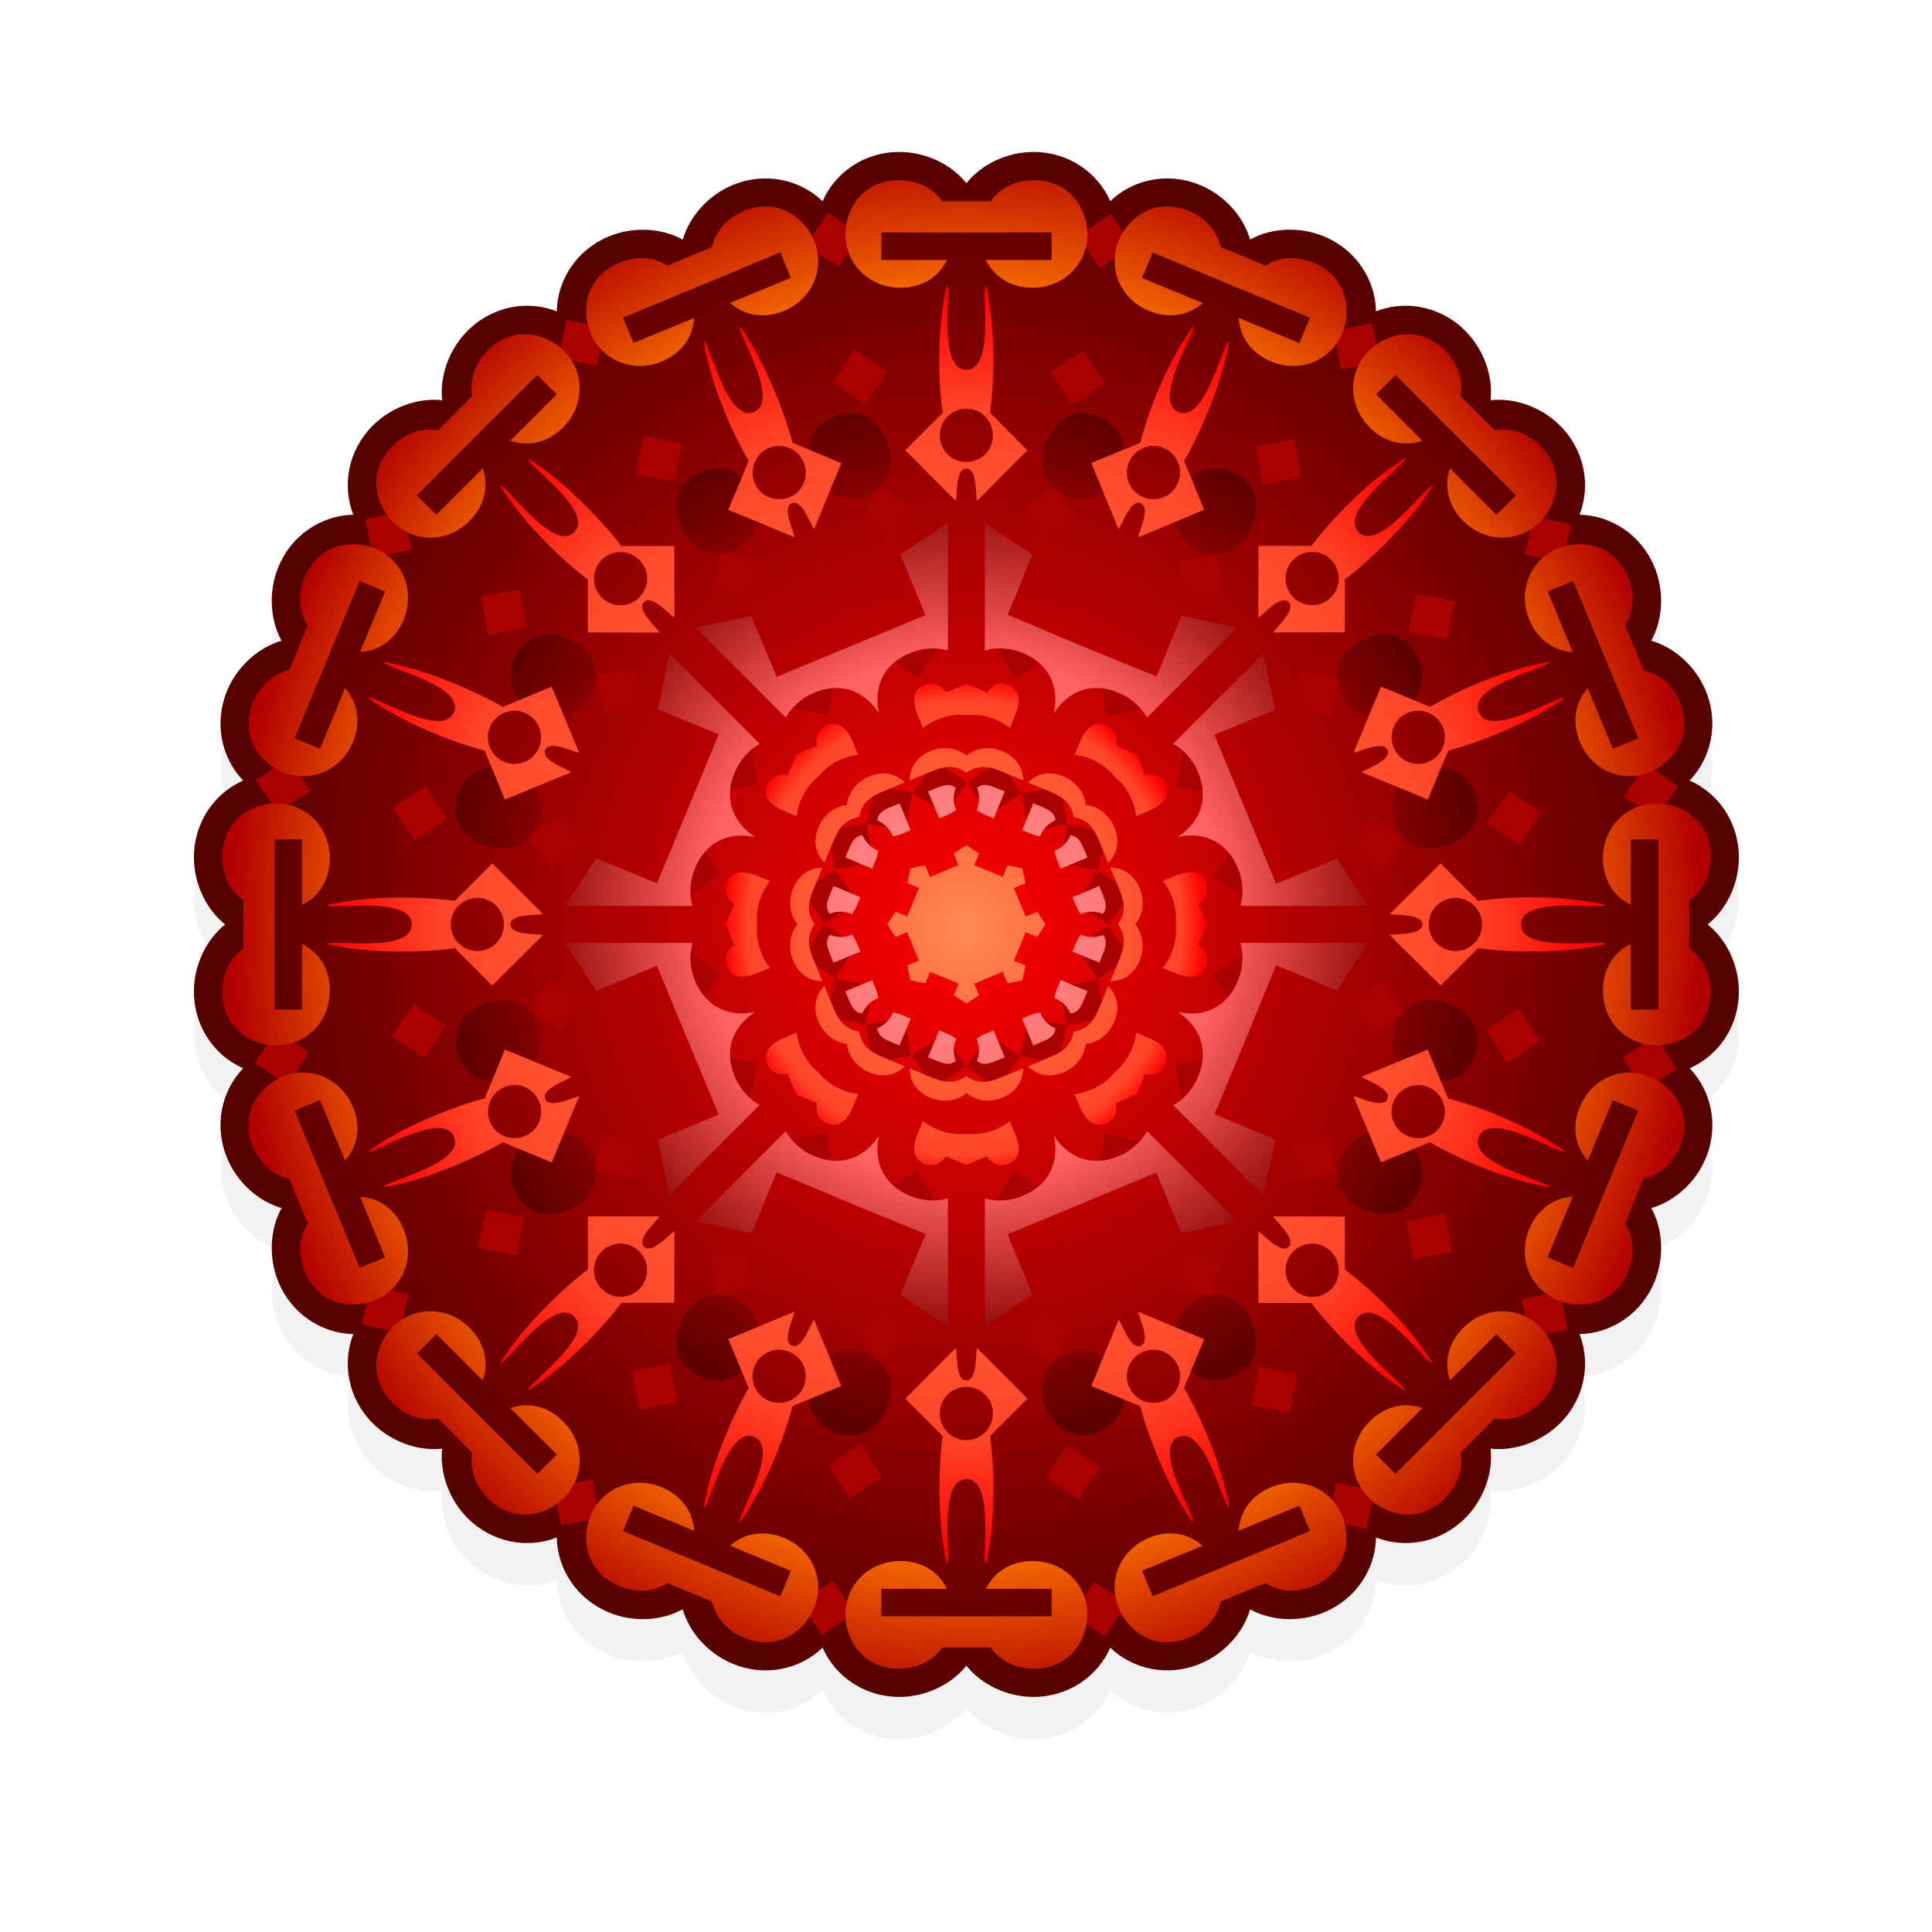
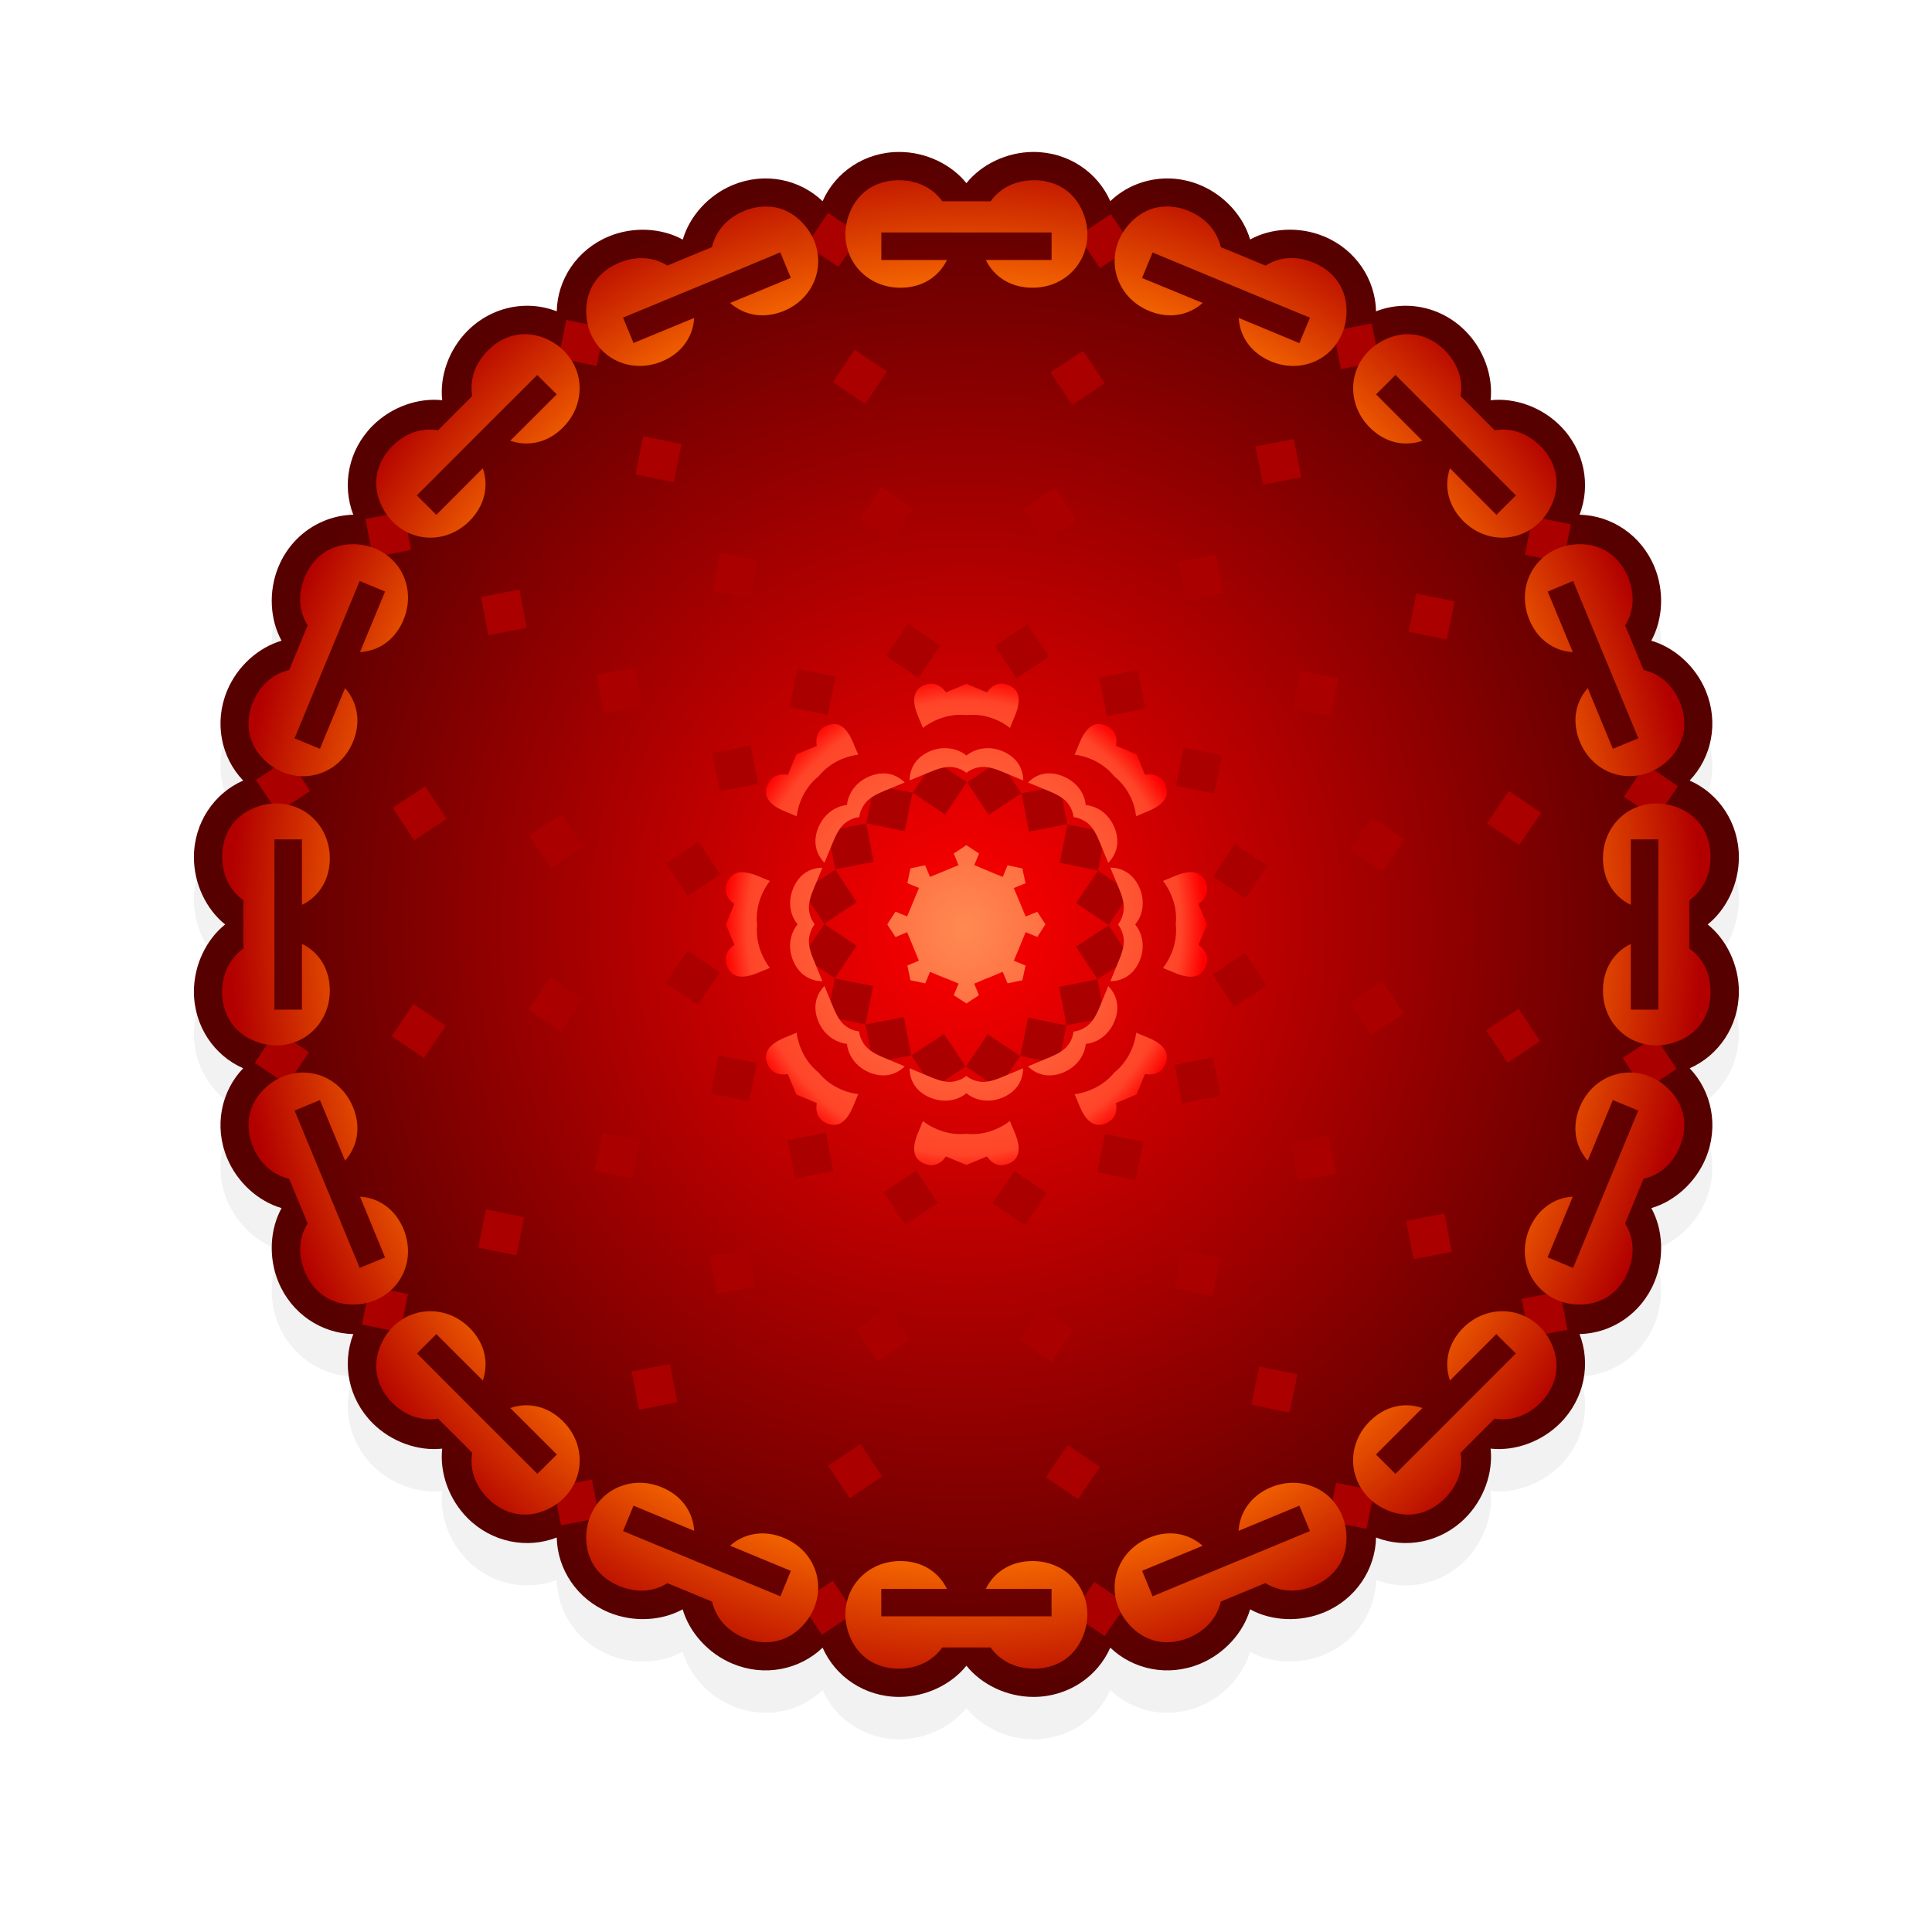
<svg xmlns="http://www.w3.org/2000/svg" id="svg2" viewBox="0 0 700 700" version="1.1">
  <defs id="defs4">
    <filter id="filter10954" color-interpolation-filters="sRGB">
      <feGaussianBlur id="feGaussianBlur10956" stdDeviation="5" result="result1" />
      <feComposite id="feComposite10958" operator="arithmetic" k2="2" in2="result1" in="result1" />
    </filter>
    <radialGradient id="radialGradient10970" gradientUnits="userSpaceOnUse" cy="340.35" cx="317.59" gradientTransform="matrix(0 -1.386 1.327 0 -101.61 1142.5)" r="228.46">
      <stop id="stop10328" stop-color="#f00" offset="0" />
      <stop id="stop10330" stop-color="#570000" offset="1" />
    </radialGradient>
    <radialGradient id="radialGradient10972" gradientUnits="userSpaceOnUse" cy="332.23" cx="321.42" gradientTransform="matrix(0 -1.486 1.382 0 -109.24 1179.9)" r="220.11">
      <stop id="stop10318" stop-color="#ffbf00" offset="0" />
      <stop id="stop10324" stop-color="#f66900" offset=".8" />
      <stop id="stop10320" stop-color="#b20000" offset="1" />
    </radialGradient>
    <radialGradient id="radialGradient10974" gradientUnits="userSpaceOnUse" cy="330.19" cx="320.4" gradientTransform="matrix(0 -1.405 1.402 0 -114.31 1149.7)" r="151.33">
      <stop id="stop10348" stop-color="#ff9696" offset="0" />
      <stop id="stop10354" stop-color="#ff6060" offset=".51" />
      <stop id="stop10356" stop-color="#870000" offset=".85" />
      <stop id="stop10350" stop-color="#600000" offset="1" />
    </radialGradient>
    <radialGradient id="radialGradient10976" gradientUnits="userSpaceOnUse" cy="333.13" cx="320.78" gradientTransform="matrix(0 -1.469 1.402 -5.9364e-7 -117.92 1175)" r="71.05">
      <stop id="stop10361" stop-color="#ff8a52" offset="0" />
      <stop id="stop10367" stop-color="#ff4529" offset=".9" />
      <stop id="stop10363" stop-color="#f00" offset="1" />
    </radialGradient>
    <radialGradient id="radialGradient10978" gradientUnits="userSpaceOnUse" cy="353.59" cx="419.06" gradientTransform="matrix(0 -1.397 1.402 0 -149.58 1287.3)" r="188.77">
      <stop id="stop10528" stop-color="#ff8a52" offset="0" />
      <stop id="stop10530" stop-color="#ff4529" offset=".8" />
      <stop id="stop10532" stop-color="#f00" offset="1" />
    </radialGradient>
  </defs>
  <g id="layer1" transform="translate(0 -352.36)">
    <g id="g10960" transform="matrix(.876 0 0 .876 43.542 74.549)">
      <path id="path10311-3" opacity=".228" filter="url(#filter10954)" transform="translate(-0)" d="m322.22 397.51c-14.294 0-26.407 8.335-31.688 20.375-9.486-9.109-23.946-12.159-37.156-6.688-10.183 4.218-17.92 13.021-20.687 22.562-8.702-4.784-20.416-5.528-30.594-1.312-13.2 5.468-21.254 17.831-21.531 30.969-4.027-1.567-8.317-2.327-12.594-2.281-8.733 0.095-17.499 3.53-24.281 10.312-7.79 7.79-11.59 18.88-10.5 28.75-9.874-1.095-20.956 2.738-28.75 10.531-10.104 10.104-12.804 24.597-8.031 36.844-4.325 0.091-8.562 1.037-12.5 2.719-8.032 3.429-14.798 9.951-18.469 18.812-4.216 10.178-3.471 21.861 1.312 30.562-9.541 2.767-18.313 10.536-22.531 20.719-5.468 13.2-2.437 27.636 6.656 37.125-12.03 5.285-20.375 17.464-20.375 31.75 0 11.016 5.157 21.572 12.906 27.781-7.756 6.208-12.906 16.728-12.906 27.75 0 14.286 8.345 26.434 20.375 31.719-9.101 9.486-12.126 23.92-6.656 37.125 4.216 10.178 12.996 17.948 22.531 20.719-4.79 8.703-5.53 20.38-1.312 30.562 5.47 13.207 17.824 21.261 30.969 21.531-4.773 12.247-2.073 26.771 8.031 36.875 7.79 7.79 18.88 11.59 28.75 10.5-1.095 9.874 2.706 20.956 10.5 28.75 10.104 10.104 24.628 12.804 36.875 8.031 0.279 13.14 8.331 25.501 21.531 30.969 10.178 4.216 21.86 3.503 30.562-1.281 2.767 9.541 10.536 18.313 20.719 22.531 13.205 5.47 27.668 2.445 37.156-6.656 5.285 12.03 17.401 20.344 31.688 20.344 11.016 0 21.572-5.157 27.781-12.906 6.208 7.756 16.728 12.906 27.75 12.906 14.286 0 26.465-8.314 31.75-20.344 9.486 9.092 23.926 12.124 37.125 6.656 10.178-4.216 17.948-12.995 20.719-22.531 8.703 4.79 20.38 5.499 30.562 1.281 13.2-5.467 21.253-17.831 21.531-30.969 12.248 4.775 26.739 2.074 36.844-8.031 7.794-7.794 11.626-18.876 10.531-28.75 9.87 1.089 20.96-2.71 28.75-10.5 10.104-10.104 12.804-24.628 8.031-36.875 13.14-0.279 25.501-8.331 30.969-21.531 4.218-10.183 3.509-21.859-1.281-30.562 9.536-2.771 18.316-10.541 22.531-20.719 5.468-13.2 2.437-27.636-6.656-37.125 12.029-5.285 20.344-17.433 20.344-31.719 0-11.022-5.15-21.542-12.906-27.75 7.75-6.209 12.906-16.765 12.906-27.781 0-14.294-8.335-26.469-20.375-31.75 9.101-9.486 12.157-23.92 6.688-37.125-4.218-10.183-12.99-17.952-22.531-20.719 4.784-8.702 5.497-20.385 1.281-30.562-5.468-13.2-17.831-21.254-30.969-21.531 4.773-12.247 2.073-26.74-8.031-36.844-7.794-7.794-18.876-11.626-28.75-10.531 1.089-9.87-2.741-20.96-10.531-28.75-6.782-6.782-15.517-10.218-24.25-10.312-4.278-0.046-8.566 0.713-12.594 2.281-0.279-13.139-8.332-25.501-21.531-30.969-10.183-4.218-21.859-3.509-30.562 1.281-2.771-9.536-10.541-18.315-20.719-22.531-8.861-3.671-18.27-3.505-26.375-0.25-3.968 1.593-7.63 3.919-10.75 6.906-5.285-12.03-17.464-20.344-31.75-20.344-11.022 0-21.542 5.15-27.75 12.906-6.209-7.75-16.765-12.906-27.781-12.906z" />
      <g id="g10804" transform="translate(0 -2.877)">
        <path id="path10311" d="m322.24 382.86c11.016 0 21.562 5.161 27.771 12.91 6.208-7.756 16.728-12.91 27.75-12.91 14.286 0 26.471 8.322 31.756 20.351 3.12-2.987 6.759-5.318 10.727-6.911 8.105-3.255 17.532-3.437 26.393 0.233 10.178 4.216 17.941 12.999 20.712 22.535 8.703-4.79 20.386-5.49 30.569-1.272 13.2 5.468 21.238 17.833 21.517 30.972 4.028-1.568 8.314-2.336 12.592-2.289 8.733 0.095 17.491 3.542 24.273 10.324 7.79 7.79 11.604 18.876 10.515 28.746 9.874-1.095 20.952 2.721 28.746 10.515 10.104 10.104 12.807 24.597 8.034 36.844 13.138 0.278 25.504 8.338 30.972 21.538 4.216 10.178 3.491 21.867-1.293 30.569 9.541 2.767 18.317 10.529 22.535 20.712 5.47 13.205 2.423 27.634-6.678 37.12 12.04 5.28 20.373 17.463 20.373 31.756-0 11.016-5.161 21.562-12.91 27.771 7.756 6.208 12.91 16.728 12.91 27.75 0 14.286-8.322 26.45-20.351 31.735 9.093 9.489 12.145 23.92 6.678 37.12-4.216 10.178-12.999 17.941-22.535 20.712 4.79 8.703 5.49 20.386 1.272 30.569-5.468 13.2-17.832 21.259-30.972 21.538 4.773 12.247 2.07 26.761-8.034 36.866-7.79 7.79-18.876 11.604-28.746 10.515 1.095 9.874-2.721 20.953-10.515 28.746-10.105 10.105-24.618 12.788-36.866 8.013-0.278 13.137-8.317 25.505-21.517 30.972-10.183 4.218-21.866 3.518-30.569-1.272-2.771 9.536-10.534 18.319-20.712 22.535-13.199 5.467-27.634 2.414-37.12-6.678-5.285 12.03-17.47 20.372-31.756 20.372-11.022-0-21.542-5.154-27.75-12.91-6.209 7.75-16.755 12.91-27.771 12.91-14.286 0-26.429-8.343-31.714-20.372-9.488 9.101-23.936 12.147-37.141 6.678-10.183-4.218-17.966-12.994-20.733-22.535-8.702 4.784-20.37 5.488-30.548 1.272-13.2-5.468-21.259-17.832-21.538-30.972-12.247 4.773-26.761 2.091-36.865-8.013-7.794-7.794-11.61-18.872-10.515-28.746-9.87 1.089-20.956-2.725-28.746-10.515-10.104-10.104-12.786-24.618-8.013-36.866-13.145-0.27-25.502-8.332-30.972-21.538-4.218-10.183-3.497-21.866 1.293-30.569-9.536-2.771-18.319-10.534-22.535-20.712-5.47-13.205-2.444-27.634 6.657-37.12-12.03-5.285-20.372-17.449-20.372-31.735-0-11.022 5.154-21.542 12.91-27.75-7.75-6.209-12.91-16.755-12.91-27.771-0-14.286 8.343-26.471 20.372-31.756-9.094-9.489-12.124-23.92-6.657-37.12 4.218-10.183 12.994-17.945 22.535-20.712-4.784-8.702-5.509-20.391-1.293-30.569 3.671-8.861 10.432-15.395 18.465-18.825 3.938-1.682 8.182-2.622 12.507-2.713-4.773-12.247-2.091-26.74 8.013-36.844 7.793-7.794 18.872-11.61 28.746-10.515-1.089-9.87 2.725-20.956 10.515-28.746 6.782-6.782 15.54-10.229 24.273-10.324 4.277-0.046 8.565 0.722 12.592 2.289 0.278-13.138 8.338-25.504 21.538-30.972 10.178-4.216 21.889-3.469 30.59 1.314 2.767-9.541 10.508-18.359 20.69-22.577 13.21-5.472 27.655-2.41 37.141 6.699 5.281-12.04 17.42-20.372 31.714-20.372z" fill="url(#radialGradient10970)" />
        <path id="rect10534" d="m184.52 452.35-3.217 15.81 15.81 3.217 3.252-15.833-15.845-3.193zm-83.067 82.343 3.065 15.843 15.819-3.1-3.03-15.866-15.855 3.123zm191.32-126.63-9.011 13.386 13.327 9 9.105-13.397-13.421-8.988zm-76.421 92.383-3.217 15.81 15.81 3.217 3.252-15.833-15.845-3.193zm-67.112 66.482 3.065 15.843 15.843-3.065-3.03-15.866-15.878 3.088zm154.55-102.25-9.046 13.409 13.386 9.011 9.047-13.409-13.386-9.011zm-247.63 177.94 8.899 13.445 13.503-8.887-8.922-13.48-13.48 8.922zm340.14-225.12l8.899 13.445 13.503-8.887-8.957-13.457-13.445 8.899zm-148.11 131.05-3.193 15.845 15.787 3.182 3.275-15.798-15.868-3.228zm-135.49 105.58l8.899 13.445 13.445-8.899-8.899-13.445-13.445 8.899zm272.1-180.1 8.899 13.445 13.503-8.887-8.922-13.48-13.48 8.922zm-187.74 125.17 3.123 15.854 15.819-3.1-3.03-15.866-15.913 3.111zm117.76-77.896-9.047 13.409 13.398 8.953 9.058-13.315-13.409-9.047zm-145.55 144.3 8.922 13.48 13.445-8.899-8.922-13.48-13.445 8.899zm204.03-135.04 8.934 13.422 13.468-8.864-8.922-13.48-13.48 8.922zm-93.276 66.079-3.193 15.845 15.81 3.217 3.252-15.833-15.868-3.228zm-215.33 149.54-9.047 13.409 13.386 9.011 9.07-13.374-13.409-9.047zm437.12-289.33 3.065 15.843 15.843-3.065-3.065-15.843-15.843 3.065zm-256.91 174.59 3.088 15.878 15.819-3.1-3.03-15.866-15.878 3.088zm80.881-53.534-8.988 13.421 13.351 9.035 9.07-13.374-13.432-9.082zm-204.49 157.31-9.011 13.386 13.386 9.011 9.011-13.386-13.386-9.011zm348.27-230.52 3.1 15.819 15.819-3.1-3.1-15.819-15.819 3.1zm-94.316 73.432-13.457 8.957 8.899 13.445 13.503-8.887-8.945-13.515zm-149.49 98.994 8.899 13.445 13.48-8.922-8.899-13.445-13.48 8.922zm-47.817 47.047-9.011 13.386 13.409 9.047 9.011-13.386-13.409-9.047zm259.39-171.69 3.065 15.843 15.843-3.065-3.065-15.843-15.843 3.065zm-125.48 92.243-3.217 15.81 15.833 3.252 3.228-15.868-15.845-3.193zm-19.165 18.945 3.088 15.878 15.878-3.088-3.088-15.878-15.878 3.088zm44.115-29.148-9.011 13.386 13.386 9.011 9.011-13.386-13.386-9.011zm-102.21 78.66-9.011 13.386 13.351 9.035 9.046-13.409-13.386-9.011zm170.47-112.83 3.065 15.843 15.819-3.1-3.03-15.866-15.854 3.123zm-54.751 43.206 8.922 13.48 13.48-8.922-8.957-13.457-13.445 8.899zm-68.01 45.065 8.899 13.445 13.445-8.899-8.899-13.445-13.445 8.899zm90.506-40.519 3.088 15.878 15.855-3.123-3.1-15.819-15.843 3.065zm-81.572 54.092-9.035 13.351 13.351 9.035 9.011-13.386-13.327-9zm52.456-9.377 0.024 0.035-0.487 2.544-2.664 0.552 0.517 2.687-2.247 1.487 1.464 2.212-1.455 2.225 2.213 1.514-0.522 2.567 2.625 0.534 0.505 2.594 2.535-0.517 1.51 2.282 2.247-1.487 2.19 1.478 0.024 0.035 1.525-2.272 2.567 0.522 0.059 0.011 0.534-2.625 2.594-0.505 0.035-0.023-0.505-2.594 2.212-1.464-1.464-2.212 1.49-2.248-2.213-1.514 0.534-2.625-2.602-0.499-0.517-2.687-2.722 0.539-1.464-2.212-2.247 1.487-2.19-1.478-1.478 2.19-2.625-0.534zm-240.48 159.22-3.217 15.81 15.81 3.217 3.252-15.833-15.845-3.193zm48.093-31.832-3.217 15.81 15.81 3.217 3.217-15.81-15.81-3.217zm48.128-31.856-3.217 15.81 15.81 3.217 3.217-15.81-15.81-3.217zm48.093-31.832-3.217 15.81 15.81 3.217 3.217-15.81-15.81-3.217zm48.093-31.832-3.217 15.81 15.81 3.217 3.217-15.81-15.81-3.217zm96.222-63.688-3.252 15.833 15.845 3.193 3.217-15.81-15.81-3.217zm48.058-31.809-3.217 15.81 15.81 3.217 3.252-15.833-15.845-3.193zm48.128-31.856-3.217 15.81 15.81 3.217 3.217-15.81-15.81-3.217zm48.093-31.832-3.217 15.81 15.81 3.217 3.217-15.81-15.81-3.217zm48.093-31.832-3.217 15.81 15.81 3.217 3.217-15.81-15.81-3.217zm-275.92 210.09 3.065 15.843 15.843-3.065-3.065-15.843-15.843 3.065zm96.175-63.606-9.07 13.374 13.409 9.047 9.011-13.386-13.351-9.035zm-77.186 76.431 0.024 0.035 8.899 13.445 13.48-8.922-8.957-13.457-13.445 8.899zm68.056-44.995 8.922 13.48 13.445-8.899-8.899-13.445-13.468 8.864zm-119.29 80.016 3.065 15.843 15.819-3.1-3.065-15.843-15.819 3.1zm185-122.45-9.011 13.386 13.351 9.035 9.07-13.374-13.409-9.046zm-102.24 78.625-9.011 13.386 13.327 9 9.105-13.397-13.421-8.988zm29.558-19.564 3.065 15.843 15.843-3.065-3.053-15.901-15.854 3.123zm-12.827 12.731-3.217 15.81 15.81 3.217 3.252-15.833-15.845-3.193zm-131.76 98.469 3.1 15.819 15.843-3.065-3.1-15.819-15.843 3.065zm273.89-181.28-8.976 13.362 13.374 9.07 9.011-13.386-13.409-9.047zm-201.89 154.98 0.024 0.035 8.899 13.445 13.48-8.922-8.922-13.48-13.48 8.922zm136.04-90.04l0.024 0.035 8.899 13.445 13.48-8.922-8.922-13.48-13.48 8.922zm-240.27 164.18 3.065 15.843 15.819-3.1-3.065-15.843-15.819 3.1zm362.77-240.11-9.011 13.386 13.327 9 9.07-13.374-13.386-9.011zm-204.48 157.25-9.011 13.386 13.351 9.035 9.07-13.374-13.409-9.047zm66.348-43.915 3.065 15.843 15.819-3.1-3.03-15.866-15.854 3.123zm-256.91 174.59 3.065 15.843 15.843-3.065-3.053-15.901-15.854 3.123zm451.66-298.94-9.011 13.386 13.351 9.035 9.011-13.386-13.351-9.035zm-223.55 152.91-3.217 15.81 15.81 3.217 3.252-15.833-15.845-3.193zm-103.06 80.583 0.024 0.035 8.899 13.445 13.48-8.922-8.957-13.457-13.445 8.899zm204.09-135.03 8.922 13.48 13.445-8.899-8.922-13.48-13.445 8.899zm-24.432 58.123 3.1 15.819 15.843-3.065-3.065-15.843-15.878 3.088zm-103.11 68.3-9.035 13.351 13.386 9.011 9.07-13.374-13.421-8.988zm-88.077 65.163 0.024 0.035 8.899 13.445 13.48-8.922-8.957-13.457-13.445 8.899zm272.12-180.06 8.899 13.445 13.48-8.922-8.899-13.445-13.48 8.922zm-125.69 91.017-3.217 15.81 15.81 3.217 3.252-15.833-15.845-3.193zm-157.93 145.58 8.899 13.445 13.503-8.887-8.922-13.48-13.48 8.922zm340.13-225.13 8.899 13.445 13.445-8.899-8.899-13.445-13.445 8.899zm-229.56 160.07-9.011 13.386 13.351 9.035 9.07-13.374-13.409-9.047zm140-92.662 3.065 15.843 15.843-3.065-3.053-15.901-15.855 3.123zm-60.798 60.233-3.217 15.81 15.81 3.217 3.252-15.833-15.845-3.193zm-68.202 89.012-9.023 13.444 13.386 9.011 9.07-13.374-13.432-9.082zm176.79-117.01 3.123 15.854 15.819-3.1-3.065-15.843-15.878 3.088zm-76.776 76.059-3.193 15.845 15.81 3.217 3.252-15.833-15.868-3.228z" fill="#a00" />
        <path id="path10309" fill="url(#radialGradient10972)" d="m321.95 394.56c-6.306 0-12.036 2.352-15.855 6.526-3.73 3.908-6.132 10.04-6.132 15.724 0 12.522 9.898 22.206 22.776 22.206 8.615-0 15.675-4.193 19.228-11.475h-27.155v-11.388h70.429v11.388h-27.199c3.552 7.282 10.701 11.475 19.315 11.475 12.878 0 22.688-9.684 22.688-22.206 0-5.684-2.402-11.816-6.132-15.724-3.819-4.174-9.55-6.526-15.855-6.526-7.638 0-13.96 3.032-18.045 8.716h-19.972c-4.085-5.684-10.451-8.716-18.089-8.716zm-54.968 10.862c-2.924 0.015-5.978 0.633-8.891 1.84-7.056 2.923-11.716 8.165-13.315 14.979l-5.256 2.146-7.928 3.285-5.256 2.19c-5.949-3.688-12.96-4.062-20.016-1.139-5.826 2.413-10.245 6.771-12.176 12.089-1.951 5.038-1.825 11.611 0.35 16.863 4.792 11.569 17.667 16.754 29.564 11.826 7.959-3.297 12.864-9.914 13.359-18.001l-25.097 10.38-4.336-10.512 25.403-10.512 14.235-5.869 25.403-10.599 4.38 10.556-25.141 10.38c6.069 5.369 14.291 6.582 22.25 3.285 11.897-4.928 17.231-17.645 12.439-29.214-2.175-5.251-6.709-10.037-11.651-12.22-2.563-1.197-5.398-1.767-8.322-1.752zm165.6 0c-2.391 0.043-4.721 0.457-6.877 1.314-0.329 0.131-0.643 0.288-0.964 0.438-4.942 2.183-9.519 6.969-11.694 12.22-4.792 11.569 0.629 24.286 12.527 29.214 7.959 3.297 16.093 2.084 22.162-3.285l-25.097-10.337 4.38-10.556 25.403 10.556 14.235 5.913 25.447 10.512-4.38 10.512-25.097-10.424c0.495 8.088 5.444 14.705 13.403 18.001 11.897 4.928 24.685-0.213 29.477-11.782 2.175-5.251 2.301-11.869 0.35-16.906-1.931-5.318-6.351-9.719-12.176-12.132-7.056-2.923-14.023-2.505-19.972 1.183l-5.3-2.19-7.928-3.285-5.256-2.146c-1.599-6.815-6.302-12.1-13.359-15.023-3.072-1.272-6.211-1.851-9.285-1.796zm-265.6 52.822c-5.304 0.074-10.624 2.434-14.804 6.614-5.401 5.401-7.7 12.057-6.57 18.965l-4.029 4.029-6.088 6.088-4.029 4.029c-6.908-1.13-13.521 1.169-18.921 6.57-4.459 4.459-6.865 10.203-6.614 15.855 0.126 5.401 2.77 11.398 6.789 15.417 8.855 8.855 22.648 8.799 31.754-0.307 6.091-6.091 8.156-14.15 5.519-21.812l-19.228 19.272-8.059-8.059 19.447-19.491 10.906-10.906 19.447-19.403 8.059 8.015-19.228 19.184c7.661 2.638 15.677 0.66 21.768-5.431 9.106-9.106 9.249-22.944 0.394-31.798-4.019-4.019-10.06-6.707-15.461-6.833-0.353-0.014-0.697-0.007-1.051 0zm364.98 0c-5.401 0.126-11.442 2.813-15.461 6.833-8.855 8.855-8.712 22.692 0.394 31.798 6.091 6.091 14.063 8.069 21.724 5.431l-19.184-19.184 8.059-8.015 19.447 19.403 10.862 10.906 19.491 19.491-8.059 8.059-19.228-19.272c-2.638 7.661-0.573 15.72 5.519 21.812 9.106 9.106 22.9 9.161 31.754 0.307 4.019-4.019 6.663-10.017 6.789-15.417 0.251-5.652-2.155-11.397-6.614-15.855-5.401-5.401-12.013-7.7-18.921-6.57l-4.073-4.029-6.044-6.088-4.029-4.029c1.13-6.908-1.169-13.564-6.57-18.965-4.18-4.18-9.502-6.538-14.804-6.614-0.354-0.006-0.698-0.016-1.051 0zm-436.24 86.86c-2.561 0.057-5.023 0.504-7.227 1.358-0.332 0.121-0.683 0.254-1.007 0.394-4.872 2.098-8.863 6.321-11.125 11.782-2.923 7.056-2.505 14.111 1.183 20.06l-2.19 5.256-3.285 7.928-2.19 5.256c-6.814 1.599-12.056 6.259-14.979 13.315-2.412 5.826-2.439 12.044-0.044 17.169 2.183 4.942 6.969 9.519 12.22 11.694 11.569 4.792 24.286-0.585 29.214-12.483 3.297-7.959 2.084-16.137-3.285-22.206l-10.38 25.097-10.512-4.336 10.512-25.447 5.913-14.235 10.512-25.403 10.512 4.38-10.38 25.053c8.088-0.495 14.705-5.4 18.001-13.359 4.928-11.897-0.213-24.728-11.782-29.521-2.954-1.224-6.387-1.826-9.68-1.752zm507.46 0c-2.937 0.066-5.915 0.664-8.541 1.752-11.569 4.792-16.71 17.623-11.782 29.521 3.297 7.959 9.87 12.864 17.958 13.359l-10.38-25.053 10.512-4.38 10.512 25.403 5.913 14.235 10.556 25.447-10.556 4.336-10.38-25.097c-5.369 6.069-6.538 14.247-3.241 22.206 4.928 11.897 17.601 17.231 29.17 12.439 5.251-2.175 10.037-6.709 12.22-11.651 2.395-5.126 2.369-11.344-0.044-17.169-2.923-7.056-8.165-11.716-14.979-13.315l-2.19-5.256-3.285-7.928-2.19-5.256c3.688-5.949 4.105-13.004 1.183-20.06-2.413-5.826-6.771-10.245-12.089-12.176-2.519-0.975-5.429-1.424-8.366-1.358zm-538.73 107.22c-5.684 0-11.816 2.358-15.724 6.088-4.174 3.819-6.526 9.593-6.526 15.899 0 7.638 3.076 13.96 8.76 18.045v19.972c-5.684 4.085-8.76 10.407-8.76 18.045 0 6.306 2.352 12.08 6.526 15.899 3.908 3.73 10.04 6.132 15.724 6.132 12.522 0 22.25-9.854 22.25-22.732 0-8.615-4.237-15.719-11.519-19.272v27.199h-11.388v-70.429h11.388v27.112c7.282-3.552 11.519-10.613 11.519-19.228 0-12.878-9.728-22.732-22.25-22.732zm571.05 0c-12.522 0-22.206 9.854-22.206 22.732 0 8.615 4.236 15.675 11.519 19.228v-27.112h11.388v70.429h-11.388v-27.199c-7.283 3.553-11.519 10.657-11.519 19.272 0 12.878 9.684 22.732 22.206 22.732 5.684 0 11.86-2.402 15.768-6.132 4.174-3.819 6.526-9.594 6.526-15.899 0-7.638-3.076-13.96-8.76-18.045v-19.972c5.684-4.085 8.76-10.407 8.76-18.045 0-6.306-2.352-12.08-6.526-15.899-3.908-3.73-10.084-6.088-15.768-6.088zm-559.66 111.3c-2.898-0.021-5.867 0.554-8.76 1.752-5.251 2.175-10.037 6.753-12.22 11.694-2.396 5.126-2.369 11.344 0.044 17.169 2.923 7.056 8.165 11.716 14.979 13.315l2.19 5.256 3.285 7.928 2.19 5.3c-3.688 5.949-4.106 12.916-1.183 19.972 2.413 5.826 6.814 10.245 12.132 12.176 5.037 1.951 11.611 1.825 16.863-0.35 11.569-4.792 16.754-17.579 11.826-29.477-3.297-7.959-9.914-12.907-18.001-13.403l10.38 25.141-10.512 4.336-10.512-25.447-5.913-14.235-10.512-25.403 10.512-4.336 10.38 25.053c5.369-6.069 6.582-14.203 3.285-22.162-3.696-8.923-11.761-14.216-20.454-14.278zm548.32 0c-2.9 0.024-5.742 0.63-8.366 1.752-5.238 2.247-9.627 6.585-12.089 12.527-3.297 7.959-2.084 16.093 3.285 22.162l10.38-25.053 10.512 4.336-10.512 25.403-5.913 14.235-10.512 25.447-10.556-4.38 10.424-25.097c-8.088 0.495-14.705 5.444-18.001 13.403-4.928 11.897 0.257 24.685 11.826 29.477 5.251 2.175 11.869 2.301 16.906 0.35 5.318-1.931 9.675-6.351 12.089-12.176 2.923-7.056 2.505-14.023-1.183-19.972l2.19-5.3 3.285-7.928 2.19-5.256c6.814-1.599 12.056-6.258 14.979-13.315 2.413-5.826 2.438-12.044 0.044-17.169-2.183-4.941-6.969-9.519-12.22-11.694-2.892-1.198-5.86-1.776-8.76-1.752zm-496.68 98.723c-5.342 0.2-10.61 2.375-14.76 6.526-4.019 4.019-6.663 10.06-6.789 15.461-0.251 5.652 2.155 11.397 6.614 15.855 5.401 5.401 12.013 7.7 18.921 6.57l4.029 4.029 6.088 6.044 4.029 4.073c-1.13 6.908 1.169 13.52 6.57 18.921 4.459 4.459 10.203 6.865 15.855 6.614 5.401-0.126 11.442-2.813 15.461-6.833 8.855-8.855 8.755-22.648-0.35-31.754-6.091-6.091-14.15-8.112-21.812-5.475l19.272 19.228-8.059 8.015-19.491-19.447-10.906-10.906-19.403-19.447 8.015-8.015 19.228 19.184c2.638-7.662 0.617-15.677-5.475-21.768-4.553-4.553-10.281-6.81-15.987-6.877-0.357-0.004-0.695-0.014-1.051 0zm443.99 0c-5.706 0.066-11.434 2.324-15.987 6.877-6.091 6.091-8.113 14.107-5.475 21.768l19.184-19.184 8.059 8.015-19.447 19.447-10.862 10.906-19.491 19.447-8.059-8.015 19.228-19.228c-7.661-2.638-15.677-0.617-21.768 5.475-9.106 9.106-9.205 22.9-0.35 31.754 4.019 4.019 10.06 6.707 15.461 6.833 5.652 0.251 11.397-2.155 15.855-6.614 5.401-5.401 7.7-12.013 6.57-18.921l4.029-4.073 6.044-6.044 4.029-4.029c6.908 1.13 13.564-1.169 18.965-6.57 4.459-4.459 6.865-10.203 6.614-15.855-0.126-5.401-2.77-11.442-6.789-15.461-4.427-4.427-10.106-6.592-15.811-6.526zm-357.49 70.955c-2.559 0.103-5.041 0.648-7.358 1.577-5.297 2.122-9.736 6.304-12.132 12.089-2.175 5.251-2.301 11.869-0.35 16.906 1.931 5.318 6.351 9.675 12.176 12.089 7.056 2.923 14.067 2.549 20.016-1.139l5.256 2.146 7.928 3.285 5.3 2.19c1.599 6.815 6.215 12.056 13.271 14.979 5.826 2.412 12.087 2.439 17.213 0.044 4.941-2.183 9.475-6.969 11.651-12.22 4.792-11.569-0.542-24.242-12.439-29.17-7.959-3.297-16.181-2.128-22.25 3.241l25.141 10.424-4.336 10.512-25.447-10.556-14.235-5.913-25.403-10.512 4.336-10.512 25.097 10.424c-0.495-8.088-5.4-14.705-13.359-18.001-2.974-1.232-6.031-1.856-8.979-1.883-0.368-0.003-0.729-0.015-1.095 0zm270.98 0c-2.946 0.025-5.961 0.608-8.935 1.84-7.959 3.297-12.951 9.958-13.446 18.045l25.141-10.424 4.38 10.512-25.447 10.556-14.235 5.869-25.403 10.556-4.336-10.556 25.053-10.337c-6.069-5.369-14.203-6.625-22.162-3.329-11.897 4.928-17.319 17.645-12.527 29.214 2.175 5.251 6.753 10.037 11.694 12.22 5.125 2.395 11.344 2.369 17.169-0.044 7.056-2.923 11.716-8.165 13.315-14.979l5.212-2.19 7.971-3.285 5.256-2.19c5.949 3.688 12.96 4.105 20.016 1.183 5.826-2.413 10.245-6.771 12.176-12.089 1.951-5.038 1.781-11.655-0.394-16.906-3.594-8.677-11.66-13.741-20.498-13.665zm-162.23 32.368c-12.878 0-22.776 9.684-22.776 22.206 0 5.684 2.402 11.86 6.132 15.768 3.819 4.174 9.55 6.526 15.855 6.526 7.638-0 14.004-3.076 18.089-8.76h19.973c4.085 5.684 10.407 8.76 18.045 8.76 6.306 0 12.036-2.352 15.855-6.526 3.73-3.908 6.132-10.084 6.132-15.768 0-12.522-9.81-22.206-22.688-22.206-8.615 0-15.763 4.237-19.315 11.519h27.199v11.344h-70.429v-11.344h27.155c-3.552-7.283-10.613-11.519-19.228-11.519z" />
-         <path id="path10295" fill="url(#radialGradient10974)" d="m301.89 490.92c-2.154 0.023-4.403 0.494-6.701 1.445-9.192 3.807-12.636 12.706-8.628 22.381 4.048 9.772 13.146 13.881 22.338 10.074 8.998-3.727 12.147-12.775 8.059-22.644-3.036-7.329-8.605-11.324-15.067-11.256zm95.394 0c-1.861 0.077-3.644 0.524-5.3 1.27-3.783 1.706-6.911 5.1-8.935 9.986-4.088 9.869-0.895 18.917 8.103 22.644 9.192 3.807 18.202-0.302 22.25-10.074 4.008-9.675 0.563-18.574-8.628-22.381-2.298-0.952-4.551-1.424-6.701-1.445-0.269-0.003-0.523-0.011-0.788 0zm-150.27 22.776c-2.174 0.022-4.447 0.494-6.745 1.445-9.192 3.807-12.501 12.522-8.453 22.294 4.088 9.869 12.726 14.02 21.724 10.293 9.192-3.807 12.72-13.091 8.672-22.863-3.006-7.256-8.678-11.235-15.198-11.169zm205.2 0c-1.881 0.076-3.711 0.483-5.387 1.226-3.832 1.7-7.019 5.105-9.023 9.942-4.048 9.772-0.563 19.056 8.628 22.863 8.998 3.727 17.68-0.38 21.768-10.249 4.048-9.772 0.738-18.53-8.453-22.338-2.298-0.952-4.571-1.42-6.745-1.445-0.272-0.003-0.52-0.011-0.788 0zm-109.85 22.6-19.71 13.008 10.424 25.141-25.535 10.599-10.468 4.336-25.579 10.556-10.424-25.141-23.082 4.73 37.317 37.273c2.502-4.475 6.641-8.163 11.782-10.293 10.643-4.409 20.404-1.15 26.717 8.453-2.328-11.257 2.232-20.425 12.877-24.834 5.138-2.128 10.742-2.483 15.68-1.095v-52.734zm15.286 0.044v52.69c1.915-0.543 3.916-0.815 5.957-0.832 3.229-0.028 6.566 0.575 9.723 1.883 10.643 4.409 15.203 13.623 12.877 24.878 6.313-9.606 16.073-12.862 26.717-8.453 5.131 2.126 9.274 5.824 11.782 10.293l37.229-37.185-23.038-4.905-10.249 25.097-25.666-10.468-10.38-4.292-25.535-10.775 10.293-24.878-19.71-13.052zm-180.89 46.12c-2.046 0.051-3.978 0.491-5.738 1.27-3.55 1.571-6.45 4.583-8.234 8.891-3.807 9.191 0.092 17.936 9.767 21.943 9.772 4.048 19.012 0.519 22.819-8.672 3.727-8.998-0.38-17.636-10.249-21.724-2.92-1.21-5.735-1.773-8.366-1.708zm346.06 0c-2.498 0.008-5.179 0.57-7.928 1.708-9.869 4.088-13.976 12.726-10.249 21.724 3.807 9.192 13.047 12.72 22.819 8.672 9.675-4.008 13.574-12.752 9.767-21.943-2.736-6.606-8.027-10.182-14.41-10.161zm-49.975 7.84-37.317 37.317c4.496 2.498 8.198 6.662 10.337 11.826 4.409 10.643 1.15 20.404-8.453 26.717 11.257-2.328 20.469 2.232 24.878 12.877 2.128 5.138 2.484 10.747 1.095 15.68h52.646l-12.789-19.622-25.141 10.468-10.599-25.622-4.336-10.424-10.599-25.579 25.141-10.424-4.862-23.214zm-245.67 0.044-4.774 22.995 25.184 10.424-10.687 25.754-4.292 10.38-10.599 25.491-25.141-10.424-12.789 19.753h52.603c-1.382-4.923-1.03-10.505 1.095-15.636 4.409-10.643 13.579-15.203 24.834-12.877-9.606-6.313-12.862-16.073-8.453-26.717 2.132-5.147 5.849-9.315 10.337-11.826l-37.317-37.317zm-72.093 46.909c-0.335-0.008-0.678 0.034-1.007 0.044-2.052 0.065-4.007 0.474-5.782 1.27-3.579 1.606-6.45 4.714-8.234 9.023-3.807 9.192 0.039 17.677 9.811 21.724 9.869 4.088 18.873 0.895 22.6-8.103 3.807-9.192-0.258-18.202-10.03-22.25-2.53-1.048-5.011-1.645-7.358-1.708zm390.38 0c-2.503-0.014-5.163 0.537-7.884 1.664-9.772 4.048-13.837 13.102-10.03 22.294 3.727 8.998 12.731 12.191 22.6 8.103 9.772-4.048 13.618-12.577 9.811-21.768-2.736-6.606-8.101-10.258-14.497-10.293zm-188.03 7.402c-0.439 0.014-0.852 0.095-1.226 0.219-0.2 0.057-0.426 0.14-0.613 0.219-0.443 0.188-0.813 0.434-1.183 0.745 1.182 3.219 1.088 6.342-0.175 9.198 0.93 0.751 2.156 1.41 3.723 2.059l3.329 1.358 4.599-11.125-3.066-1.226c-2.406-0.997-4.071-1.486-5.387-1.445zm-15.33 0.044c-1.237 0.077-2.8 0.53-4.905 1.402l-3.066 1.27 4.599 11.125 3.373-1.402c1.534-0.635 2.717-1.372 3.635-2.102-1.241-2.838-1.304-5.914-0.131-9.11-0.535-0.46-1.106-0.768-1.796-0.964-0.374-0.124-0.787-0.207-1.226-0.219-0.165-0.004-0.305-0.011-0.482 0zm35.565 7.533-4.599 11.125 3.373 1.402c1.555 0.644 2.852 1.012 4.029 1.139 1.128-2.908 3.238-5.177 6.351-6.614-0.056-0.697-0.223-1.35-0.569-1.971-0.708-1.409-2.355-2.482-5.562-3.811l-3.022-1.27zm-55.318 0.044-3.022 1.27c-0.401 0.166-0.83 0.279-1.183 0.438-2.468 1.114-3.76 2.096-4.38 3.329-0.351 0.629-0.56 1.308-0.613 2.015 3.093 1.435 5.266 3.634 6.395 6.526 1.187-0.127 2.554-0.447 4.117-1.095l3.285-1.402-4.599-11.081zm-15.33 13.24c-0.51 0.036-1.019 0.115-1.489 0.307-0.188 0.076-0.344 0.162-0.526 0.263-1.409 0.708-2.482 2.355-3.811 5.562l-1.314 3.022 11.169 4.643 1.358-3.416c0.638-1.541 1.008-2.86 1.139-4.029-2.901-1.129-5.092-3.243-6.526-6.351zm86.065 0c-1.441 3.123-3.693 5.223-6.614 6.351 0.126 1.188 0.49 2.551 1.139 4.117l1.358 3.329 11.125-4.599-1.27-3.066c-1.329-3.208-2.401-4.811-3.811-5.519-0.616-0.343-1.237-0.556-1.927-0.613zm-98.022 20.936-1.314 3.11c-1.329 3.208-1.722 5.073-1.226 6.57 0.191 0.671 0.523 1.271 0.964 1.796 3.203-1.176 6.31-1.07 9.154 0.175 0.746-0.928 1.457-2.121 2.102-3.679l1.402-3.329-11.081-4.643zm109.89 0.044-11.081 4.599 1.402 3.373c0.641 1.548 1.276 2.714 2.015 3.635 2.857-1.262 5.977-1.319 9.198-0.131 0.463-0.537 0.767-1.103 0.964-1.796 0.496-1.497 0.102-3.406-1.226-6.614l-1.27-3.066zm-102.27 20.06c-2.845 1.257-5.904 1.347-9.11 0.175-0.465 0.538-0.854 1.144-1.051 1.84-0.496 1.497-0.059 3.406 1.27 6.614l1.226 3.022 11.125-4.599-1.402-3.373c-0.643-1.552-1.318-2.757-2.059-3.679zm94.65 0.044c-0.751 0.93-1.453 2.069-2.102 3.635l-1.358 3.373 11.125 4.555 1.27-3.022c1.329-3.208 1.678-5.117 1.183-6.614-0.194-0.684-0.51-1.264-0.964-1.796-3.213 1.18-6.302 1.125-9.154-0.131zm-213.43 3.416 12.965 19.841 25.141-10.424 10.599 25.579 4.336 10.468 10.599 25.535-25.184 10.468 4.818 22.863 37.273-37.273c-4.464-2.514-8.167-6.694-10.293-11.826-4.409-10.645-1.153-20.36 8.453-26.674-11.255 2.326-20.469-2.277-24.878-12.921-2.135-5.154-2.416-10.692-1.007-15.636h-52.822zm279.44 0c1.415 4.954 1.087 10.519-1.051 15.68-4.409 10.645-13.578 15.249-24.834 12.921 9.603 6.313 12.818 16.03 8.409 26.674-2.132 5.147-5.821 9.325-10.293 11.826l37.317 37.317 4.949-23.082-25.184-10.424 10.556-25.491 4.292-10.38 10.643-25.798 25.184 10.424 12.833-19.666h-52.822zm-74.371 15.33-1.402 3.416c-0.638 1.541-1.008 2.86-1.139 4.029 2.915 1.127 5.175 3.276 6.614 6.395 0.697-0.056 1.394-0.223 2.015-0.569 1.409-0.708 2.438-2.355 3.767-5.562l1.27-3.066-11.125-4.643zm-77.919 0.044-11.125 4.643 1.226 3.066c1.329 3.208 2.445 4.811 3.854 5.519 0.617 0.344 1.279 0.468 1.971 0.526 1.441-3.116 3.653-5.225 6.57-6.351-0.127-1.187-0.491-2.51-1.139-4.073l-1.358-3.329zm-153.17 8.234c-2.544 0.032-5.24 0.602-8.015 1.752-9.773 4.048-13.618 12.577-9.811 21.768 3.807 9.192 12.706 12.636 22.381 8.628 9.772-4.048 13.837-13.102 10.03-22.294-2.679-6.467-8.085-9.937-14.585-9.855zm383.77 0c-2.085 0.031-4.032 0.433-5.825 1.183-3.618 1.512-6.531 4.454-8.278 8.672-3.807 9.192 0.258 18.246 10.03 22.294 9.675 4.008 18.574 0.563 22.381-8.628 3.807-9.192-0.039-17.72-9.811-21.768-2.949-1.222-5.817-1.791-8.497-1.752zm-222.06 5.168c-1.128 2.908-3.326 5.133-6.439 6.57 0.051 0.712 0.261 1.338 0.613 1.971 0.708 1.409 2.311 2.526 5.519 3.854l3.066 1.226 4.599-11.081-3.329-1.402c-1.541-0.638-2.86-1.008-4.029-1.139zm60.881 0c-1.19 0.126-2.547 0.489-4.117 1.139l-3.329 1.402 4.643 11.125 3.022-1.27c3.208-1.329 4.854-2.401 5.562-3.811 0.343-0.616 0.512-1.281 0.569-1.971-3.116-1.441-5.225-3.697-6.351-6.614zm-41.741 7.402-4.599 11.125 3.066 1.226c3.208 1.329 5.117 1.766 6.614 1.27 0.684-0.194 1.264-0.51 1.796-0.964-1.178-3.208-1.076-6.306 0.175-9.154-0.932-0.757-2.146-1.449-3.723-2.102l-3.329-1.402zm22.513 0-3.329 1.402c-1.563 0.648-2.799 1.355-3.723 2.102 1.26 2.852 1.357 5.895 0.175 9.11 0.537 0.463 1.147 0.811 1.84 1.007 1.497 0.496 3.406 0.102 6.614-1.226l3.066-1.27-4.643-11.125zm-85.978 41.697-37.317 37.361 23.17 4.774 10.38-25.141 25.622 10.731 10.38 4.336 25.666 10.468-10.424 25.184 19.622 12.877v-52.778c-4.938 1.389-10.542 1.077-15.68-1.051-10.645-4.409-15.205-13.621-12.877-24.878-6.313 9.603-16.03 12.862-26.674 8.453-5.157-2.136-9.365-5.848-11.87-10.337zm149.49 0c-2.505 4.479-6.672 8.202-11.826 10.337-10.645 4.409-20.404 1.153-26.717-8.453 2.326 11.255-2.277 20.469-12.921 24.878-5.154 2.135-10.697 2.455-15.636 1.051v52.822l19.71-13.052-10.337-24.965 25.535-10.556 10.468-4.336 25.535-10.599 10.38 24.965 23.17-4.73-37.361-37.36zm-243.79 0.569c-0.424-0.013-0.838 0.025-1.27 0.044-2.304 0.096-4.696 0.652-7.139 1.664-9.675 4.008-13.575 12.708-9.767 21.9 3.807 9.192 12.565 12.501 22.338 8.453 9.869-4.088 13.976-12.726 10.249-21.724-2.677-6.463-8.052-10.143-14.41-10.337zm339.05 0c-0.342-0.008-0.67 0.032-1.007 0.044-2.1 0.069-4.09 0.511-5.913 1.314-3.677 1.619-6.669 4.67-8.453 8.979-3.727 8.998 0.38 17.637 10.249 21.724 9.772 4.048 18.486 0.782 22.294-8.409 3.807-9.192-0.048-17.936-9.723-21.943-2.555-1.058-5.05-1.645-7.446-1.708zm-273.44 67.144c-1.746 0.053-3.406 0.444-4.993 1.095-4.111 1.688-7.596 5.269-9.767 10.512-4.048 9.772-0.738 18.53 8.453 22.338 9.192 3.807 17.936-0.048 21.943-9.723 4.048-9.772 0.519-19.056-8.672-22.863-2.076-0.86-4.1-1.305-6.088-1.358-0.284-0.007-0.595-0.008-0.876 0zm205.72 0c-1.894 0.086-3.901 0.542-5.869 1.358-9.192 3.807-12.676 13.091-8.628 22.863 4.008 9.675 12.708 13.574 21.9 9.767 9.192-3.807 12.545-12.565 8.497-22.338-3.066-7.402-8.695-11.597-15.111-11.651-0.267-0.001-0.518-0.013-0.788 0zm-150.23 22.88c-2.202-0.001-4.305 0.475-6.263 1.358-3.917 1.765-7.174 5.231-9.198 10.118-4.008 9.675-0.563 18.574 8.628 22.381 9.192 3.807 17.72-0.039 21.768-9.811 4.088-9.869 0.851-18.917-8.147-22.644-2.298-0.952-4.587-1.401-6.789-1.402zm95.876 0c-2.204 0-4.491 0.45-6.789 1.402-8.998 3.727-12.191 12.775-8.103 22.644 4.048 9.772 12.533 13.618 21.724 9.811 9.192-3.807 12.636-12.706 8.628-22.381-3.036-7.329-8.849-11.477-15.461-11.475z" />
        <path id="path10263" fill="url(#radialGradient10976)" d="m335.7 602.78c-0.992-0.025-2.027 0.165-3.11 0.613-1.961 0.812-3.23 2.096-3.811 3.811-0.746 2.205-0.36 5.167 1.183 8.891l2.059 4.993c1.725-1.37 3.79-2.552 6.088-3.504 3.903-1.617 8.024-2.217 11.957-1.796 3.897-0.402 8.001 0.149 11.87 1.752 2.314 0.959 4.355 2.165 6.088 3.548l2.059-4.993c2.743-6.621 1.854-10.845-2.628-12.702-3.463-1.435-6.501-0.411-8.979 2.978l-8.453-3.504-8.453 3.504c-1.704-2.33-3.688-3.537-5.869-3.591zm-40.908 16.687c-0.78 0.055-1.569 0.265-2.409 0.613-3.463 1.435-4.937 4.304-4.292 8.453l-8.409 3.46-3.504 8.497c-4.149-0.644-7.019 0.785-8.453 4.248-1.857 4.482 0.474 8.076 7.095 10.818l4.993 2.059c0.251-2.189 0.844-4.447 1.796-6.745 1.625-3.923 4.17-7.324 7.271-9.811 0.02-0.015 0.024-0.028 0.044-0.044 2.461-2.99 5.727-5.469 9.548-7.052 2.314-0.959 4.586-1.548 6.789-1.796l-2.102-4.993c-2.057-4.966-4.548-7.522-7.577-7.709-0.252-0.016-0.528-0.018-0.788 0zm109.76 0c-0.583 0.019-1.119 0.111-1.664 0.307-0.208 0.075-0.41 0.163-0.613 0.263-2.087 1.031-3.889 3.415-5.431 7.139l-2.059 4.993c2.189 0.251 4.447 0.844 6.745 1.796 3.869 1.603 7.159 4.097 9.636 7.139 3.077 2.478 5.654 5.82 7.271 9.723 0.958 2.314 1.504 4.586 1.752 6.789l4.993-2.102c6.621-2.743 8.996-6.336 7.139-10.818-1.435-3.463-4.305-4.893-8.453-4.248l-3.504-8.453-8.453-3.504c0.644-4.149-0.785-6.975-4.248-8.409-1.072-0.444-2.138-0.646-3.11-0.613zm-64.034 9.986c-1.816 0.072-3.623 0.452-5.387 1.183-5.591 2.316-8.573 6.694-8.628 12.176l8.716-3.591c5.062-2.097 7.999-2.504 11.256-1.445 1.305 0.415 2.48 1.048 3.548 1.883 1.06-0.824 2.211-1.472 3.504-1.883 3.257-1.058 6.194-0.695 11.256 1.402l8.716 3.635c-0.058-5.466-3.044-9.819-8.628-12.132-4.034-1.671-8.441-1.621-12.045 0.088-1.096 0.517-1.998 1.048-2.803 1.752-0.804-0.702-1.708-1.236-2.803-1.752-1.802-0.854-3.845-1.292-5.913-1.314-0.259-0.003-0.529-0.01-0.788 0zm-24.922 10.424c-0.223 0.001-0.475 0.031-0.701 0.044-1.642 0.091-3.334 0.503-5.081 1.226-4.034 1.671-7.113 4.828-8.453 8.585-0.411 1.142-0.673 2.172-0.745 3.241-1.067 0.072-2.101 0.335-3.241 0.745-3.756 1.34-6.914 4.463-8.585 8.497-2.306 5.567-1.305 10.72 2.497 14.629l3.591-8.672c2.097-5.062 3.913-7.468 6.964-9.023 1.205-0.624 2.522-1.016 3.854-1.183 0.167-1.332 0.559-2.561 1.183-3.767 1.555-3.051 3.873-4.867 8.935-6.964l8.672-3.591c-2.523-2.473-5.542-3.78-8.891-3.767zm68.327 0c-1.545 0.045-3.037 0.368-4.424 0.964-1.461 0.627-2.796 1.595-4.029 2.803l8.716 3.591c5.062 2.097 7.424 3.869 8.979 6.92 0.624 1.205 1.016 2.478 1.183 3.811 1.332 0.167 2.605 0.603 3.811 1.226 3.052 1.555 4.823 3.917 6.92 8.979l3.591 8.716c3.839-3.916 4.856-9.125 2.54-14.716-1.671-4.034-4.828-7.113-8.585-8.453-1.139-0.409-2.219-0.629-3.285-0.701-0.072-1.067-0.291-2.144-0.701-3.285-1.34-3.756-4.463-6.914-8.497-8.585-2.151-0.891-4.233-1.329-6.22-1.27zm-33.944 29.696-5.212 3.46 1.971 4.818-4.905 2.015-1.971 0.832-4.905 2.015-2.015-4.818-6.088 1.27-1.27 6.132 4.818 1.971-2.059 4.905-0.832 2.015-2.015 4.862-4.818-1.971-3.416 5.256 3.416 5.256 4.818-2.015 2.015 4.905 0.832 2.015 2.015 4.862-4.774 2.015 1.27 6.088 6.132 1.27 1.971-4.774 4.905 2.059 2.015 0.788 4.905 2.015-2.015 4.818 5.256 3.416 5.168-3.416-1.971-4.774 4.905-2.059 2.015-0.788 4.862-2.059 2.015 4.774 6.132-1.27 1.314-6.088-4.862-2.015 2.059-4.862 0.832-2.015 2.015-4.949 4.818 2.015 3.373-5.212-3.373-5.212-4.818 1.971-2.015-4.905-0.832-1.971-2.059-4.905 4.862-1.971-1.314-6.132-6.132-1.314-1.971 4.818-4.905-2.015-1.971-0.832-4.905-2.059 1.971-4.774-5.256-3.46zm59.523 9.285 3.635 8.672c2.097 5.062 2.46 8.043 1.402 11.3-0.415 1.305-1.004 2.48-1.84 3.548 0.824 1.06 1.428 2.211 1.84 3.504 1.058 3.257 0.695 6.194-1.402 11.256l-3.591 8.716c5.461-0.067 9.866-3.006 12.176-8.585 1.671-4.034 1.577-8.485-0.131-12.089-0.516-1.096-1.092-1.998-1.796-2.803 0.706-0.806 1.322-1.749 1.84-2.847 1.708-3.604 1.758-8.011 0.088-12.045-2.316-5.592-6.737-8.575-12.22-8.628zm-119.05 0.044c-1.717 0.02-3.304 0.292-4.774 0.876-3.206 1.274-5.774 3.885-7.358 7.709-1.671 4.034-1.621 8.441 0.088 12.045 0.516 1.096 1.092 1.998 1.796 2.803-0.706 0.807-1.278 1.704-1.796 2.803-1.708 3.604-1.802 8.055-0.131 12.089 2.316 5.59 6.694 8.573 12.176 8.628l-3.591-8.716c-2.097-5.062-2.504-7.999-1.445-11.256 0.411-1.293 1.016-2.531 1.84-3.591-0.812-1.052-1.433-2.224-1.84-3.504-1.058-3.257-0.652-6.194 1.445-11.256l3.591-8.628zm152.29 1.84c-1.804 0.014-3.955 0.548-6.439 1.577l-4.993 2.059c1.37 1.725 2.552 3.746 3.504 6.044 1.602 3.868 2.195 7.968 1.796 11.87 0.424 3.937-0.177 8.094-1.796 12.001-0.952 2.298-2.134 4.363-3.504 6.088l4.993 2.059c6.621 2.743 10.801 1.854 12.658-2.628 1.435-3.463 0.455-6.501-2.934-8.979l3.504-8.453-3.548-8.453c3.389-2.478 4.413-5.559 2.978-9.023-1.16-2.801-3.213-4.184-6.22-4.161zm-186.1 0.044c-0.759 0.051-1.431 0.191-2.059 0.438-0.149 0.058-0.296 0.15-0.438 0.219-1.359 0.667-2.37 1.823-3.066 3.504-1.435 3.463-0.455 6.501 2.934 8.979l-3.504 8.453 3.504 8.409c-3.389 2.478-4.369 5.559-2.934 9.023 1.857 4.482 6.037 5.327 12.658 2.584l4.993-2.059c-1.382-1.733-2.545-3.774-3.504-6.088-1.583-3.822-2.17-7.84-1.796-11.694v-0.088c-0.436-3.945 0.171-8.079 1.796-12.001 0.958-2.314 2.122-4.355 3.504-6.088l-4.993-2.059c-2.425-1.004-4.525-1.501-6.307-1.533-0.267-0.004-0.535-0.017-0.788 0zm34.645 47.04c-3.823 3.912-4.81 9.132-2.497 14.716 1.671 4.034 4.872 7.113 8.628 8.453 1.139 0.409 2.132 0.672 3.197 0.745 0.072 1.067 0.335 2.101 0.745 3.241 1.34 3.756 4.42 6.914 8.453 8.585 5.586 2.314 10.762 1.331 14.673-2.497l-8.672-3.635c-5.062-2.097-7.424-3.913-8.979-6.964-0.624-1.205-1.06-2.478-1.226-3.811-0.001-0.013 0-0.03 0-0.044-1.312-0.171-2.623-0.524-3.811-1.139-3.051-1.555-4.823-3.873-6.92-8.935l-3.591-8.716zm117.38 0.044-3.548 8.672c-2.097 5.062-3.956 7.424-7.008 8.979-1.205 0.624-2.478 1.016-3.811 1.183-0.013 0.001 0.013 0.043 0 0.044-0.171 1.312-0.524 2.579-1.139 3.767-1.555 3.051-3.917 4.823-8.979 6.92l-8.716 3.636c3.918 3.832 9.125 4.813 14.716 2.497 4.034-1.671 7.113-4.828 8.453-8.585 0.411-1.143 0.673-2.171 0.745-3.241 1.067-0.072 2.101-0.291 3.241-0.701 3.756-1.34 6.914-4.463 8.585-8.497 2.317-5.593 1.3-10.76-2.54-14.673zm-128.86 19.272-4.993 2.059c-4.138 1.714-6.587 3.745-7.402 6.132-0.489 1.432-0.39 3.006 0.307 4.686 1.435 3.463 4.261 4.893 8.409 4.248l3.548 8.453 8.409 3.504c-0.644 4.149 0.829 7.019 4.292 8.453 4.482 1.857 8.076-0.518 10.818-7.139l2.059-4.993c-2.203-0.248-4.475-0.837-6.789-1.796-3.869-1.603-7.165-4.099-9.636-7.139-3.079-2.484-5.61-5.82-7.227-9.723-0.952-2.298-1.545-4.556-1.796-6.745zm140.42 0c-0.248 2.203-0.837 4.431-1.796 6.745-1.619 3.91-4.187 7.288-7.271 9.767-2.476 3.039-5.77 5.494-9.636 7.096-2.298 0.952-4.556 1.589-6.745 1.84l2.059 4.949c2.743 6.621 6.336 8.996 10.818 7.139 3.463-1.435 4.893-4.304 4.248-8.453l8.453-3.504 3.504-8.453c4.149 0.644 7.019-0.785 8.453-4.248 1.857-4.482-0.518-8.076-7.139-10.818l-4.949-2.059zm-93.73 14.716c0.047 5.484 2.991 9.859 8.585 12.176 4.034 1.671 8.528 1.621 12.132-0.088 1.096-0.517 1.998-1.092 2.803-1.796 0.804 0.702 1.708 1.28 2.803 1.796 3.604 1.708 8.011 1.758 12.045 0.088 5.591-2.316 8.528-6.698 8.585-12.176l-8.672 3.635c-5.062 2.097-7.999 2.504-11.256 1.445-1.293-0.411-2.488-1.059-3.548-1.883-1.06 0.824-2.254 1.472-3.548 1.883-3.257 1.058-6.15 0.651-11.213-1.445l-8.716-3.635zm5.519 21.812-2.059 4.993c-2.743 6.621-1.854 10.801 2.628 12.658 3.463 1.435 6.501 0.411 8.979-2.978l8.453 3.504 8.453-3.504c2.478 3.389 5.515 4.413 8.979 2.978 4.482-1.857 5.371-6.037 2.628-12.658l-2.102-4.993c-1.733 1.382-3.73 2.545-6.044 3.504-3.903 1.617-8.029 2.219-11.957 1.796-3.903 0.4-8.044-0.193-11.913-1.796-2.299-0.952-4.319-2.134-6.044-3.504z" />
-         <path id="path10369" d="m341.96 437.79c-1.969 8.046-3.197 19.008-3.197 31.141 0 7.923 0.542 15.358 1.445 21.812l-15.505 15.505 20.892 20.936c0.729-1.698-0.324-13.403 4.38-13.403s3.695 11.704 4.424 13.403l20.848-20.936-15.461-15.505c0.904-6.454 1.358-13.889 1.358-21.812 0-12.134-1.154-23.095-3.11-31.141-2.004 2.156 3.965 35.171-8.059 35.171s-6.012-33.015-8.015-35.171zm-85.802 17.082c-1.026 2.758 17.109 30.963 6 35.565-11.109 4.601-18.172-28.208-20.848-29.433 1.26 8.188 4.335 18.792 8.979 30.002 3.032 7.32 6.375 14.005 9.68 19.622l-8.409 20.235 27.331 11.344c0.024-1.848-5.44-12.26-1.095-14.06 4.345-1.8 7.918 9.397 9.242 10.687l11.213-27.287-20.191-8.409c-1.635-6.308-4.064-13.353-7.095-20.673-4.643-11.21-9.918-20.908-14.804-27.593zm187.64 0c-4.899 6.68-10.205 16.296-14.848 27.506-3.032 7.32-5.373 14.452-7.008 20.761l-20.279 8.366 11.256 27.331c1.324-1.29 4.853-12.487 9.198-10.687 4.346 1.8-1.031 12.211-1.007 14.06l27.243-11.344-8.322-20.235c3.304-5.617 6.56-12.302 9.592-19.622 4.643-11.21 7.75-21.776 9.023-29.959-2.676 1.225-9.827 33.991-20.936 29.389-11.109-4.601 7.114-32.806 6.088-35.565zm-93.818 34.163c6.083 0 10.994 4.998 10.994 11.081 0 6.083-4.911 10.994-10.994 10.994-6.083 0-10.994-4.911-10.994-10.994 0-6.083 4.911-11.081 10.994-11.081zm-77.349 15.417c4.294 0.052 8.372 2.662 10.118 6.876 2.328 5.62-0.337 12.038-5.957 14.366-5.62 2.328-12.038-0.337-14.366-5.957-2.328-5.62 0.293-12.126 5.913-14.454 1.405-0.582 2.861-0.849 4.292-0.832zm154.7 0c1.43-0.016 2.844 0.25 4.248 0.832 5.62 2.328 8.284 8.79 5.957 14.41-2.328 5.62-8.746 8.284-14.366 5.957-5.62-2.328-8.284-8.746-5.957-14.366 1.164-2.81 3.351-4.861 5.957-5.957 1.303-0.548 2.731-0.86 4.161-0.876zm104.07 5.125c-7.082 4.297-15.685 11.174-24.265 19.753-5.603 5.603-10.485 11.266-14.41 16.468h-21.943l-0.043 29.564c1.716-0.685 9.245-9.677 12.57-6.351 3.326 3.326-5.622 10.854-6.307 12.57l29.521-0.044 0.043-21.9c5.202-3.924 10.779-8.851 16.381-14.454 8.58-8.58 15.49-17.148 19.797-24.221-2.941 0.107-22.069 27.643-30.572 19.14-8.502-8.502 19.12-27.587 19.228-30.528zm-362.83 0.044c0.107 2.941 27.73 22.026 19.228 30.528-8.502 8.502-27.631-19.077-30.572-19.184 4.297 7.082 11.174 15.685 19.753 24.265 5.603 5.603 11.266 10.529 16.468 14.454v21.9l29.564 0.044c-0.685-1.716-9.677-9.288-6.351-12.614 3.326-3.326 10.854 5.709 12.57 6.395l-0.044-29.564h-21.9c-3.924-5.202-8.895-10.779-14.497-16.381-8.58-8.58-17.148-15.534-24.221-19.841zm324.46 38.675c2.827-0.016 5.646 1.047 7.796 3.197 4.301 4.301 4.257 11.291-0.043 15.592-4.301 4.301-11.247 4.301-15.549 0-4.301-4.301-4.301-11.247 0-15.549 2.151-2.151 4.969-3.226 7.796-3.241zm-286.05 0.044c2.819 0.008 5.602 1.091 7.752 3.241 4.301 4.301 4.301 11.247 0 15.549-4.301 4.301-11.247 4.301-15.549 0-4.301-4.301-4.301-11.291 0-15.592 2.151-2.151 4.977-3.205 7.796-3.197zm-98.373 45.42c1.225 2.676 34.034 9.739 29.433 20.848-4.601 11.109-32.807-7.071-35.565-6.044 6.68 4.899 16.34 10.205 27.55 14.848 7.32 3.032 14.408 5.417 20.717 7.052l8.409 20.235 27.331-11.256c-1.29-1.324-12.531-4.896-10.731-9.242 1.8-4.345 12.211 1.119 14.06 1.095l-11.35-27.26-20.23 8.37c-5.617-3.304-12.346-6.516-19.666-9.548-11.21-4.643-21.776-7.794-29.959-9.066zm482.75 0c-8.188 1.26-18.792 4.292-30.002 8.935-7.32 3.032-13.961 6.375-19.578 9.68l-20.279-8.366-11.344 27.287c1.848 0.024 12.26-5.397 14.06-1.051 1.8 4.345-9.397 7.874-10.687 9.198l27.331 11.256 8.409-20.235c6.308-1.635 13.353-4.064 20.673-7.095 11.21-4.643 20.908-9.874 27.593-14.76-2.758-1.026-31.007 17.109-35.609 6-4.601-11.109 28.208-18.172 29.433-20.848zm-428.31 20.235c1.423-0.004 2.844 0.25 4.248 0.832 5.62 2.328 8.284 8.746 5.957 14.366-2.328 5.62-8.746 8.284-14.366 5.957-5.62-2.328-8.284-8.79-5.957-14.41 1.164-2.81 3.393-4.841 6-5.913 1.304-0.536 2.694-0.828 4.117-0.832zm373.91 0c4.307 0.019 8.372 2.574 10.118 6.789 2.328 5.62-0.381 12.038-6.001 14.366-5.62 2.328-12.038-0.337-14.366-5.957-2.328-5.62 0.293-12.038 5.913-14.366 1.405-0.582 2.9-0.839 4.336-0.832zm-383.07 63.114-15.461 15.505c-6.454-0.903-13.933-1.358-21.856-1.358-12.134 0-23.095 1.154-31.141 3.11 2.156 2.004 35.171-4.009 35.171 8.015s-33.015 6.055-35.171 8.059c8.046 1.969 19.008 3.154 31.141 3.154 7.923 0 15.402-0.498 21.856-1.402l15.461 15.461 20.936-20.848c-1.698-0.729-13.403 0.28-13.403-4.424s11.704-3.651 13.403-4.38l-20.936-20.892zm392.22 0-20.936 20.892c1.698 0.729 13.403-0.324 13.403 4.38s-11.704 3.695-13.403 4.424l20.936 20.848 15.505-15.461c6.454 0.904 13.889 1.358 21.812 1.358 12.134 0 23.095-1.154 31.141-3.11-2.156-2.004-35.171 3.965-35.171-8.059s33.015-6.012 35.171-8.015c-8.046-1.969-19.008-3.197-31.141-3.197-7.923 0-15.358 0.542-21.812 1.445l-15.505-15.505zm-398.35 14.278c6.083 0 10.994 4.911 10.994 10.994 0 6.083-4.911 10.994-10.994 10.994-6.083 0-11.037-4.911-11.037-10.994 0-6.083 4.955-10.994 11.037-10.994zm404.48 0c6.083 0 11.081 4.911 11.081 10.994 0 6.083-4.998 10.994-11.081 10.994-6.083 0-10.994-4.911-10.994-10.994 0-6.083 4.911-10.994 10.994-10.994zm-393.1 62.72-8.366 20.235c-6.308 1.635-13.397 4.064-20.717 7.095-11.21 4.643-20.864 9.918-27.55 14.804 2.758 1.026 30.963-17.153 35.565-6.044 4.601 11.109-28.208 18.216-29.433 20.892 8.188-1.26 18.792-4.379 30.002-9.023 7.32-3.032 14.005-6.331 19.622-9.636l20.235 8.366 11.344-27.287c-1.848-0.024-12.26 5.397-14.06 1.051s9.397-7.83 10.687-9.154l-27.331-11.3zm381.67 0-27.331 11.256c1.29 1.324 12.487 4.852 10.687 9.198-1.8 4.346-12.167-1.075-14.016-1.051l11.344 27.287 20.235-8.366c5.617 3.304 12.302 6.604 19.622 9.636 11.21 4.643 21.776 7.75 29.959 9.023-1.225-2.676-34.034-9.783-29.433-20.892 4.601-11.109 32.85 7.071 35.609 6.044-6.68-4.899-16.34-10.248-27.55-14.892-7.32-3.032-14.409-5.373-20.717-7.008l-8.409-20.235zm-377.59 14.673c4.285 0.029 8.328 2.574 10.074 6.789 2.328 5.62-0.337 12.038-5.957 14.366-5.62 2.328-12.038-0.293-14.366-5.913-2.328-5.62 0.337-12.038 5.957-14.366 1.405-0.582 2.864-0.886 4.292-0.876zm373.52 0c1.431-0.018 2.887 0.25 4.292 0.832 5.62 2.328 8.372 8.79 6.044 14.41-2.328 5.62-8.834 8.241-14.454 5.913-5.62-2.328-8.285-8.746-5.957-14.366 1.164-2.81 3.359-4.837 5.957-5.913 1.299-0.538 2.686-0.858 4.117-0.876zm-313.73 54.311-29.564 0.044 0.044 21.9c-5.202 3.924-10.822 8.895-16.425 14.497-8.58 8.58-15.534 17.148-19.841 24.221 2.941-0.107 22.069-27.73 30.572-19.228 8.502 8.502-19.077 27.631-19.184 30.572 7.082-4.297 15.685-11.174 24.265-19.753 5.603-5.603 10.529-11.266 14.454-16.468h21.856l0.044-29.564c-1.717 0.685-9.244 9.677-12.57 6.351-3.326-3.326 5.666-10.854 6.351-12.57zm253.95 0.044c0.685 1.717 9.677 9.245 6.351 12.57-3.326 3.326-10.854-5.665-12.57-6.351l0.043 29.564h21.9c3.925 5.202 8.851 10.822 14.454 16.425 8.58 8.58 17.148 15.49 24.221 19.797-0.108-2.941-27.686-22.069-19.184-30.572 8.502-8.502 27.631 19.12 30.572 19.228-4.297-7.082-11.174-15.729-19.753-24.308-5.603-5.603-11.266-10.485-16.468-14.41v-21.9l-29.564-0.044zm-269.99 11.24c2.812 0 5.602 1.091 7.752 3.241 4.301 4.301 4.301 11.247 0 15.549-4.301 4.301-11.247 4.301-15.549 0-4.301-4.301-4.301-11.247 0-15.549 2.151-2.151 4.985-3.241 7.796-3.241zm286.01 0.044c2.812 0 5.646 1.047 7.796 3.197 4.301 4.301 4.345 11.335 0.043 15.636-4.301 4.301-11.291 4.214-15.592-0.088-4.301-4.301-4.301-11.247 0-15.549 2.151-2.151 4.941-3.197 7.752-3.197zm-214.13 28.119-27.287 11.344 8.409 20.235c-3.304 5.617-6.56 12.346-9.592 19.666-4.643 11.21-7.794 21.82-9.066 30.002 2.676-1.225 9.783-34.078 20.892-29.477 11.109 4.601-7.071 32.807-6.044 35.565 4.899-6.68 10.205-16.296 14.848-27.506 3.032-7.32 5.417-14.452 7.052-20.761l20.191-8.366-11.256-27.331c-1.324 1.29-4.852 12.487-9.198 10.687-4.345-1.8 1.075-12.211 1.051-14.06zm142.26 0.044c-0.024 1.848 5.353 12.26 1.007 14.06-4.346 1.8-7.83-9.441-9.154-10.731l-11.3 27.374 20.235 8.322c1.635 6.308 4.107 13.397 7.139 20.717 4.643 11.21 9.874 20.908 14.76 27.593 1.026-2.758-17.153-30.963-6.044-35.565 11.109-4.601 18.216 28.164 20.892 29.389-1.26-8.188-4.335-18.749-8.979-29.959-3.032-7.32-6.375-14.049-9.68-19.666l8.366-20.191-27.243-11.344zm-75.51 14.979-20.892 20.936 15.505 15.461c-0.904 6.454-1.358 13.933-1.358 21.856 0 12.134 1.154 23.095 3.11 31.141 2.004-2.156-4.009-35.171 8.015-35.171s6.055 33.015 8.059 35.171c1.969-8.046 3.154-19.008 3.154-31.141 0-7.923-0.498-15.402-1.402-21.856l15.461-15.461-20.848-20.936c-0.729 1.698 0.28 13.403-4.424 13.403s-3.651-11.704-4.38-13.403zm-73.101 0.701c1.425-0.004 2.844 0.25 4.248 0.832 5.62 2.328 8.284 8.746 5.957 14.366s-8.746 8.284-14.366 5.957-8.284-8.746-5.957-14.366c1.164-2.81 3.403-4.881 6-5.957 1.299-0.538 2.692-0.828 4.117-0.832zm154.96 0c4.285 0.029 8.328 2.574 10.074 6.789 2.328 5.62-0.337 12.082-5.957 14.41-5.62 2.328-12.038-0.381-14.366-6-2.328-5.62 0.337-12.038 5.957-14.366 1.405-0.582 2.864-0.842 4.292-0.832zm-77.481 15.373c6.083 0 10.994 4.911 10.994 10.994 0 6.083-4.911 11.037-10.994 11.037-6.083 0-10.994-4.955-10.994-11.037 0-6.083 4.911-10.994 10.994-10.994z" fill="url(#radialGradient10978)" />
      </g>
    </g>
  </g>
</svg>